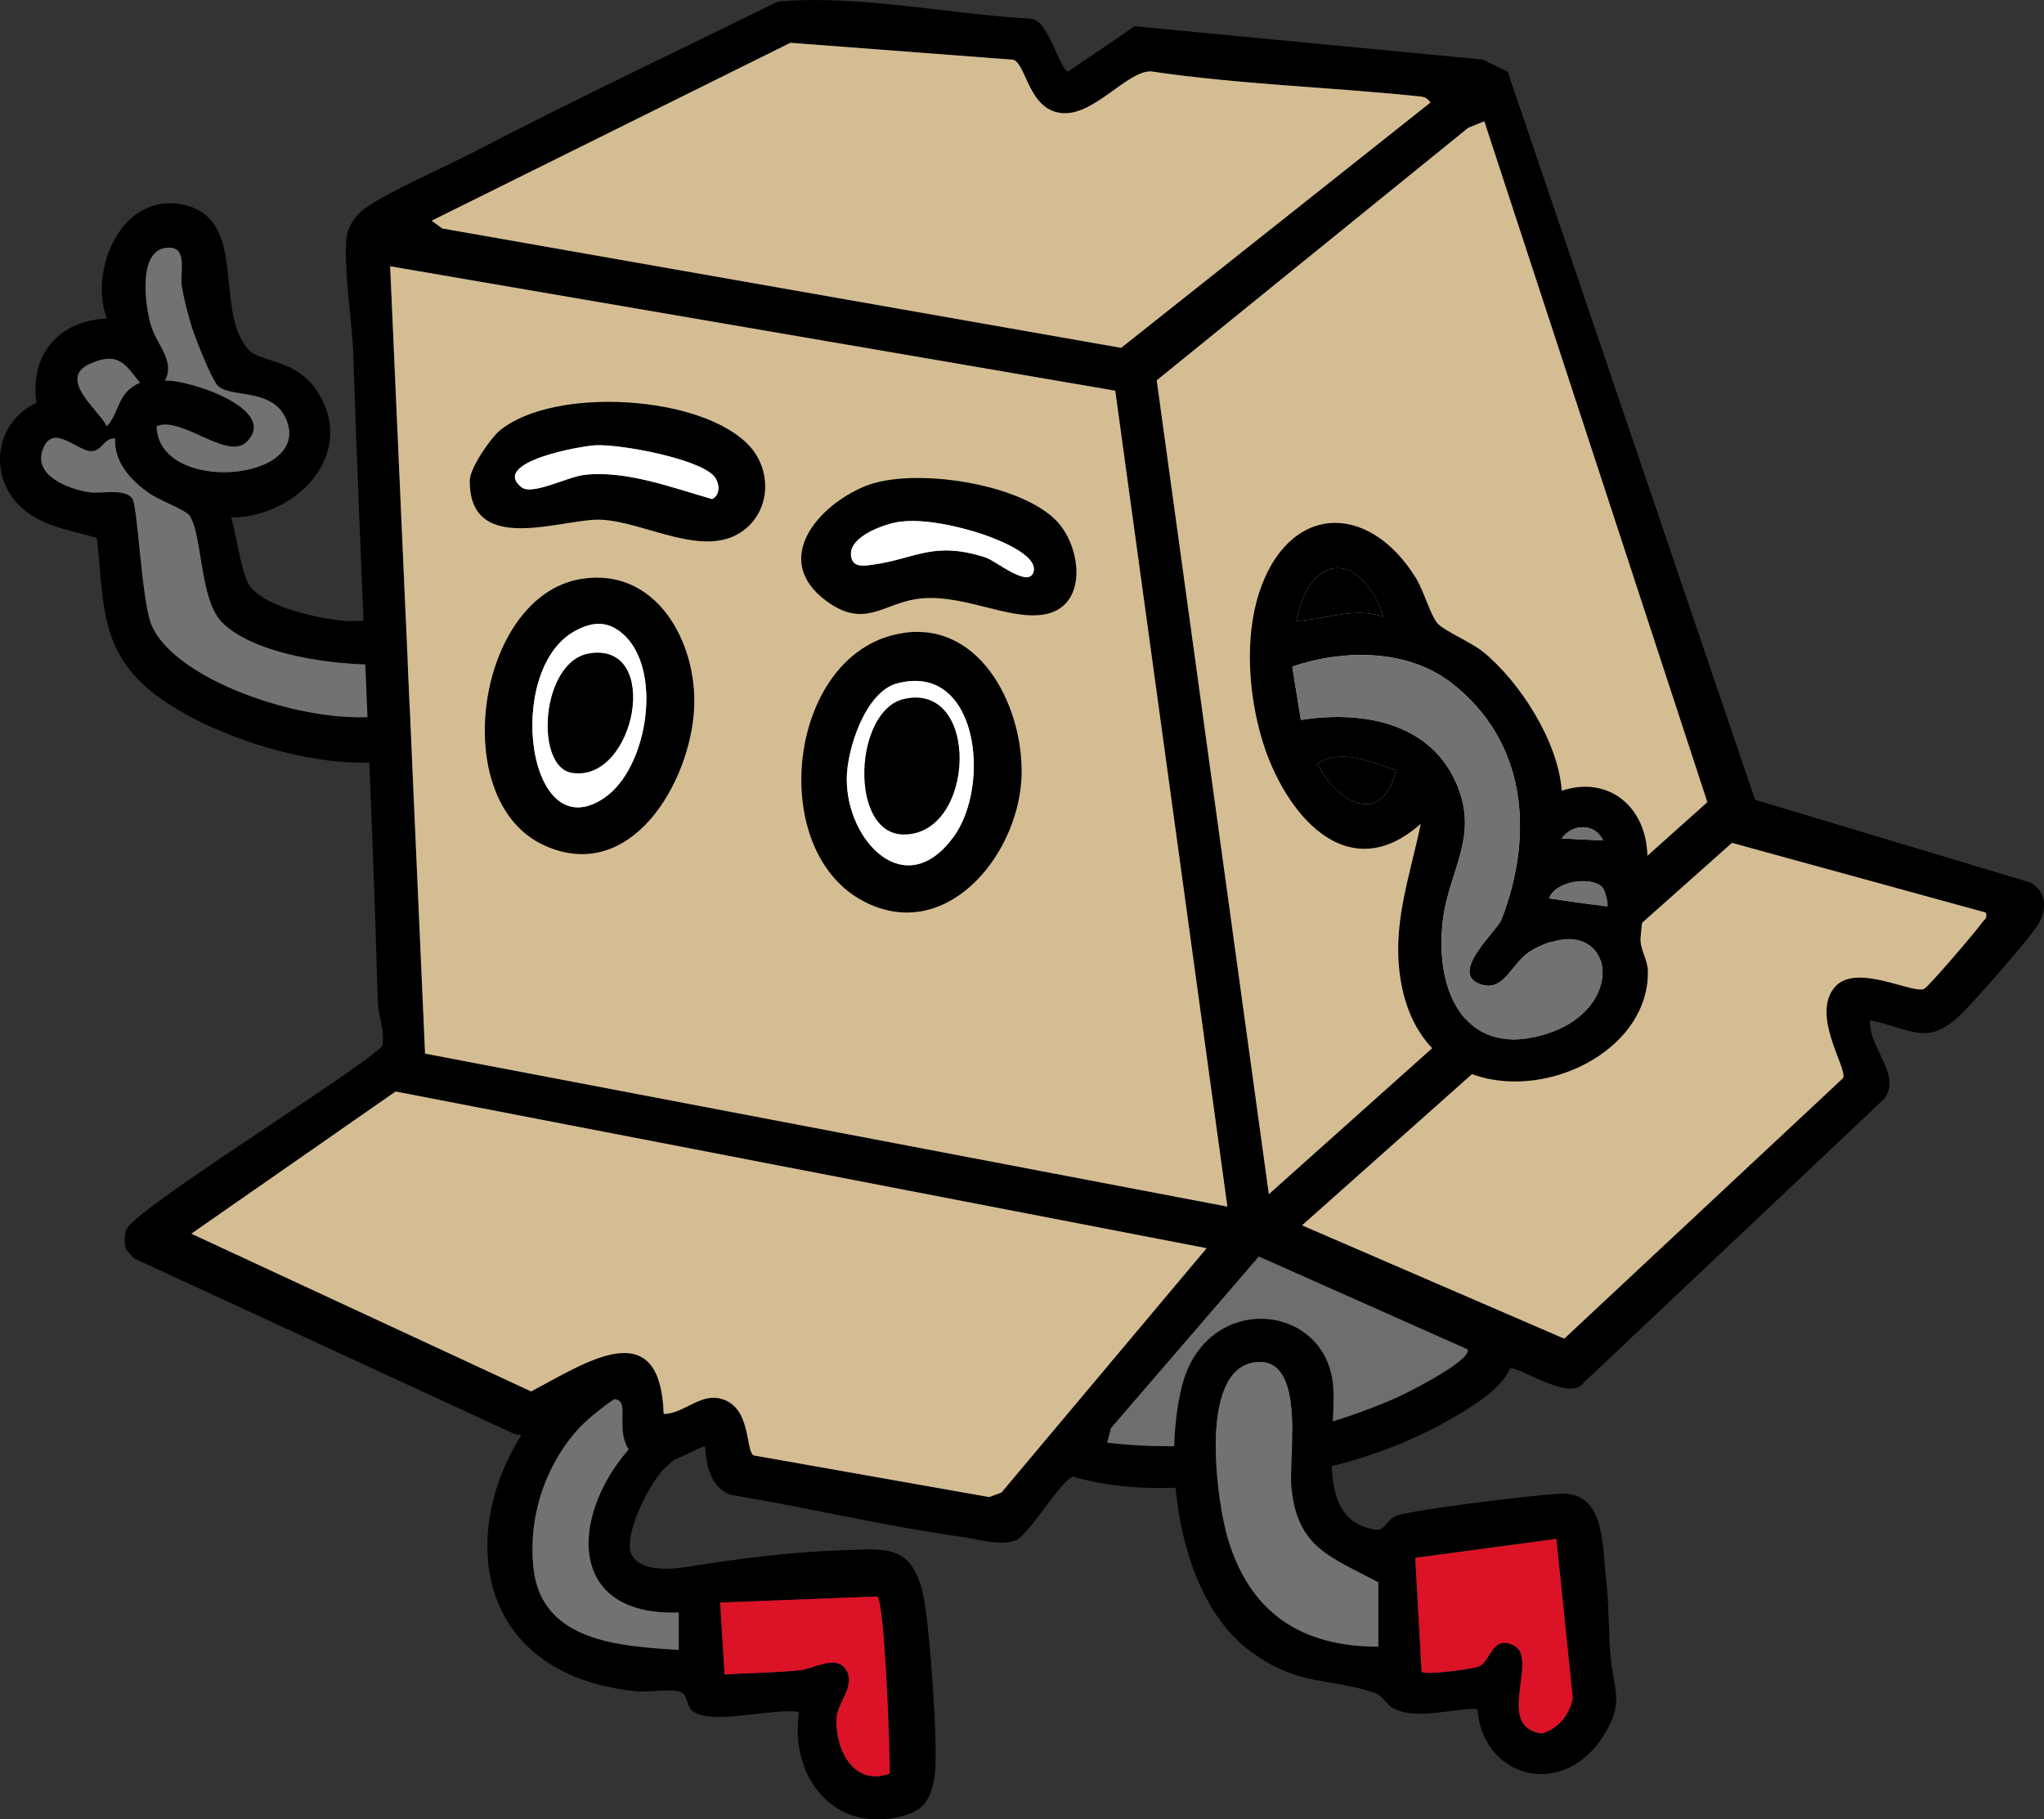
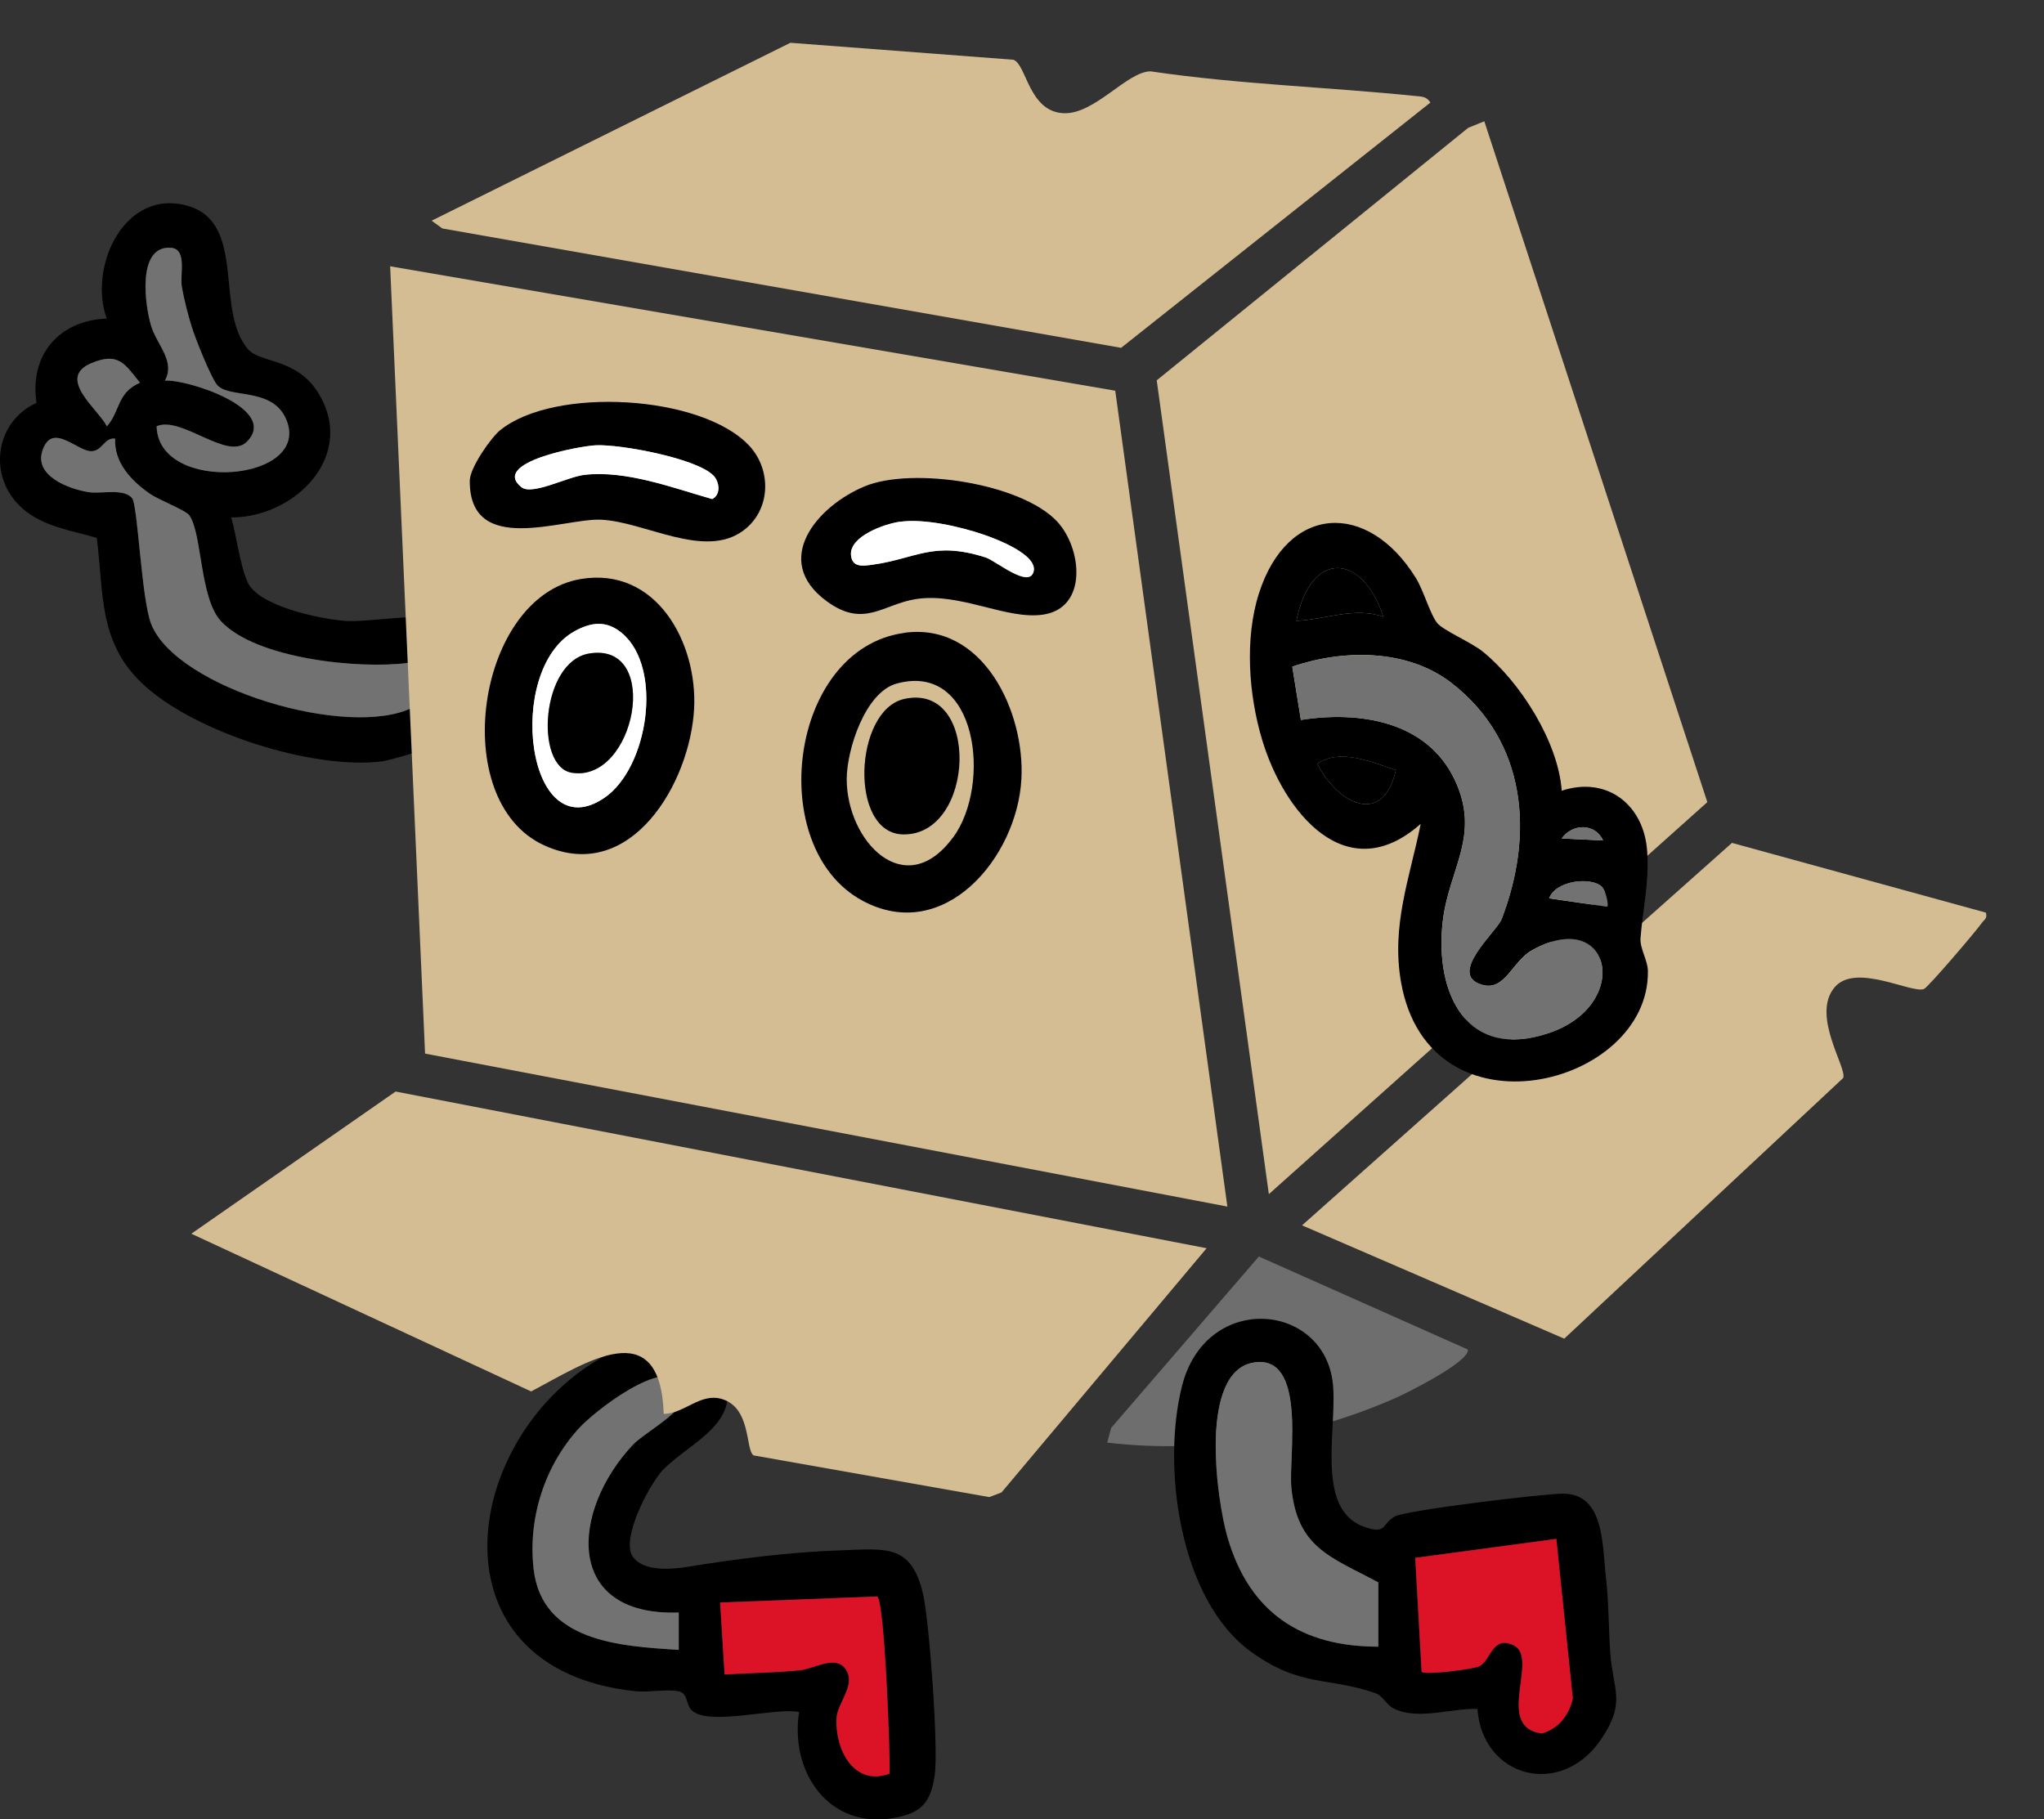
<svg xmlns="http://www.w3.org/2000/svg" id="_レイヤー_2" viewBox="0 0 202.54 180.3">
  <rect x="0" y="0" width="202.54" height="180.3" fill="#333333" stroke="none" />
  <defs>
    <style>.cls-1{fill:#727272;}.cls-2{fill:#fff;}.cls-3{fill:#6e6e6e;}.cls-4{fill:#d5bd93;}.cls-5{fill:#dc1226;}</style>
  </defs>
  <g id="_コンテンツ">
    <path d="M65.77,145.58c-1.4,1.42-4.32,6.99-3.05,8.71,1.12,1.52,3.93,1.22,5.54.96,4.98-.8,10.06-1.45,15.21-1.62,4.32-.15,6.86-.62,8,4.36.62,2.69,1.54,15.34,1.15,17.93-.39,2.67-1.27,3.73-3.98,4.23-6.45,1.18-10.39-4.46-9.46-10.49-2.39-.49-9.04,1.47-10.68-.21-.48-.49-.37-1.54-1.08-1.79-.97-.34-3.19.08-4.46-.06-20.57-2.18-17.39-24.94-3.46-33,3.41-1.98,9.99-3.52,12.03,1.03,2.39,5.32-2.95,7.12-5.76,9.96ZM67.26,159.8c-11.49.39-10.66-10.15-4.54-16.64,1.31-1.39,6.72-4.06,4.98-6.18-2.03-2.47-8.81,2.9-10.32,4.54-3.41,3.72-5.09,8.92-4.51,13.97.82,7.23,8.62,7.64,14.38,8.01v-3.7ZM86.93,158.21l-15.57.6.44,7.13c2.42-.16,5.15-.17,7.53-.43,1.29-.14,3.4-1.47,4.39-.2,1.24,1.59-.75,3.39-.83,4.99-.14,3.1,1.74,6.76,5.26,5.46.06-2.14-.49-16.93-1.22-17.55Z" />
    <path class="cls-1" d="M67.26,159.8v3.7c-5.76-.36-13.55-.78-14.38-8.01-.58-5.05,1.1-10.25,4.51-13.97,1.51-1.65,8.29-7.02,10.32-4.54,1.74,2.12-3.67,4.79-4.98,6.18-6.12,6.49-6.95,17.03,4.54,16.64Z" />
    <path class="cls-5" d="M86.93,158.21c.73.62,1.28,15.41,1.22,17.55-3.52,1.31-5.4-2.35-5.26-5.46.07-1.6,2.07-3.4.83-4.99-1-1.27-3.11.06-4.39.2-2.38.26-5.11.27-7.53.43l-.44-7.13,15.57-.6Z" />
    <path d="M22.91,51.27c.56,1.93.83,4.59,1.61,6.39,1.06,2.43,7.21,3.68,9.69,3.87,2.29.17,7.69-.89,9.06-.02,1.53.97,2.5,10.67,1.42,11.74-.43.43-5.92,2.09-6.83,2.2-6.9.86-18.72-2.91-23.79-7.74-4.33-4.13-3.78-8.88-4.48-14.41-2.51-.73-5.31-1.11-7.36-2.91-3.5-3.08-2.77-8.57,1.39-10.47-.72-4.72,2.21-8.17,6.96-8.35-1.8-4.93,1.5-12.44,7.41-11.32,6.72,1.28,3.13,10.36,6.59,14.36,1.18,1.37,4.75.87,6.88,4.21,3.99,6.25-2.17,12.46-8.56,12.46ZM15.52,42.24c.18,6.78,15.5,5.5,12.83-.71-1.39-3.23-5.73-1.99-6.86-3.42-.63-.8-2.13-4.57-2.49-5.72s-.76-2.72-.98-3.95.57-3.76-1.08-3.89c-3.44-.27-2.57,5.77-1.96,7.75s2.42,3.51,1.36,5.41c2.19-.15,11.37,2.78,8.12,6.06-1.91,1.93-6.45-2.59-8.94-1.54ZM10.59,42.24c1.31-1.46.98-3.33,3.27-4.31-1.48-1.87-2.14-3.08-4.82-1.94-3.51,1.49.72,4.59,1.54,6.25ZM11.41,43.47c-1.06-.13-1.24,1.14-2.27,1.24-1.42.14-3.98-3.01-4.95-.03-.8,2.48,2.61,3.77,4.58,4.09,1.27.2,3.51-.42,4.32.61.56.71.92,10.05,1.89,12.48,2.54,6.37,19.64,11.45,25.94,8.23l-.4-4.41c-4.84.66-15.2-.38-18.65-4.14-2.09-2.28-1.84-8.59-3.1-10.45-.37-.54-2.98-1.51-3.97-2.19-1.82-1.27-3.51-3.07-3.4-5.43Z" />
    <path class="cls-1" d="M11.41,43.47c-.11,2.36,1.58,4.16,3.4,5.43.98.69,3.6,1.65,3.97,2.19,1.26,1.86,1.01,8.17,3.1,10.45,3.45,3.77,13.82,4.81,18.65,4.14l.4,4.41c-6.3,3.21-23.4-1.86-25.94-8.23-.97-2.43-1.33-11.77-1.89-12.48-.81-1.03-3.05-.41-4.32-.61-1.98-.31-5.39-1.6-4.58-4.09.96-2.99,3.52.17,4.95.03,1.03-.1,1.21-1.38,2.27-1.24Z" />
    <path class="cls-1" d="M15.52,42.24c2.48-1.05,7.02,3.47,8.94,1.54,3.26-3.28-5.93-6.21-8.12-6.06,1.06-1.91-.77-3.52-1.36-5.41s-1.47-8.01,1.96-7.75c1.64.13.86,2.67,1.08,3.89s.61,2.76.98,3.95,1.86,4.92,2.49,5.72c1.13,1.43,5.47.19,6.86,3.42,2.67,6.22-12.66,7.5-12.83.71Z" />
-     <path class="cls-1" d="M10.59,42.24c-.82-1.66-5.06-4.77-1.54-6.25,2.68-1.13,3.33.08,4.82,1.94-2.29.98-1.96,2.85-3.27,4.31Z" />
-     <path d="M173.88,79.25l27.32,8.21c1.54.88,1.66,2.46.88,3.95-.68,1.29-6.22,7.55-7.54,8.88-3.53,3.56-4.99,1.68-9.24.82-.17,2.73,3.17,5.37,1.41,7.78l-29.77,28.12c-1.32,2.02-6.74-1.81-7.33-1.39-.76,1.86-3.14,3.36-4.84,4.41-5.21,3.2-11.21,5.2-17.24,6.17-6.88,1.11-14.46,2.11-21.2.13-1.14.28-4.37,5.76-5.64,6.29-1.49.63-3.79-.09-5.41-.32-7.66-1.08-15.29-2.9-22.92-4.18-1.89-.69-2.41-2.91-2.47-4.72-.43-.44-4.82,3.28-7.16.8-2.82-2.99,1.79-7.72-5.3-4.44-2.17,1-3.94,3-6.53,2.31l-37.65-17.38-.77-.88c-.15-.62-.18-1.27,0-1.89.59-1.97,22.46-15.39,25.39-18.24.3-1.52-.39-2.98-.43-4.41-.61-21.35-1.73-42.72-2.43-64.08-.11-3.4-.93-8.08-.7-11.42.08-1.18.84-2.38,1.78-3.07,2.27-1.66,7.94-4.12,10.81-5.61,9.96-5.18,20.14-10,30.22-14.95,8.16-.66,16.71,1.24,24.94,1.71,1.79-.11,2.97,5.18,3.78,5.24l6.6-4.49,34.45,3.3,2.5,1.19,24.52,72.17ZM42.77,21.87l1.07.78,67.26,11.83,30.65-24.31c-.39-.59-.78-.57-1.41-.64-8.76-.91-17.6-1.17-26.32-2.45-2.34,0-5.53,4.27-8.6,4.15-3.5-.14-3.69-4.87-5-5.3l-22.09-1.68-35.55,17.63ZM147.08,12.02l-1.61.65-30.86,25.02,11.12,80.66,43.45-38.85-22.1-67.48ZM110.51,38.72l-71.85-12.33,3.46,78.03,79.5,15.16-11.11-80.85ZM196.78,90.43l-25.16-6.91-42.6,37.9,25.98,11.23,27.63-25.82c.47-.94-3.22-6.2-.83-9.01,2.07-2.44,7.59.64,8.84.18.41-.15,5.23-5.82,5.74-6.55.24-.35.57-.41.4-1.03ZM119.57,123.69l-80.37-15.53-20.24,14.09,33.67,15.63c5.36-2.83,12.79-7.93,13.14,2.23,2.06-.04,3.64-2.11,5.76-1.48,2.95.89,2.31,5.09,3.15,5.59l23.34,4.13,1.22-.46,20.33-24.21ZM109.71,142.97c9.69,1.13,19.7-.51,28.62-4.44,1.13-.5,7.39-3.63,7.11-4.79l-20.7-9.21-14.64,16.99-.39,1.46Z" />
+     <path class="cls-1" d="M10.59,42.24c-.82-1.66-5.06-4.77-1.54-6.25,2.68-1.13,3.33.08,4.82,1.94-2.29.98-1.96,2.85-3.27,4.31" />
    <polygon class="cls-4" points="110.51 38.72 121.62 119.57 42.12 104.41 38.66 26.39 110.51 38.72" />
    <polygon class="cls-4" points="147.08 12.02 169.18 79.49 125.73 118.34 114.62 37.69 145.48 12.67 147.08 12.02" />
    <path class="cls-4" d="M119.57,123.69l-20.33,24.21-1.22.46-23.34-4.13c-.84-.51-.2-4.71-3.15-5.59-2.12-.64-3.7,1.44-5.76,1.48-.35-10.15-7.78-5.05-13.14-2.23l-33.67-15.63,20.24-14.09,80.37,15.53Z" />
    <path class="cls-4" d="M42.77,21.87L78.32,4.24l22.09,1.68c1.31.43,1.51,5.16,5,5.3,3.08.12,6.27-4.14,8.6-4.15,8.72,1.29,17.56,1.55,26.32,2.45.62.06,1.02.05,1.41.64l-30.65,24.31-67.26-11.83-1.07-.78Z" />
    <path class="cls-4" d="M196.78,90.43c.17.62-.16.68-.4,1.03-.5.73-5.33,6.4-5.74,6.55-1.25.46-6.76-2.62-8.84-.18-2.39,2.81,1.3,8.07.83,9.01l-27.63,25.82-25.98-11.23,42.6-37.9,25.16,6.91Z" />
    <path class="cls-3" d="M109.71,142.97l.39-1.46,14.64-16.99,20.7,9.21c.28,1.16-5.98,4.29-7.11,4.79-8.91,3.93-18.92,5.58-28.62,4.44Z" />
    <path d="M146.41,169.35c-2.56-.09-5.99,1.18-8.36-.07-.69-.36-1.01-1.23-1.79-1.5-4.64-1.61-7.42-.55-12.32-4.11-7.08-5.14-8.83-18.33-6.82-26.3,2.32-9.21,13.69-8.38,14.9-.66.67,4.25-1.89,12.74,3.09,14.57,2.35.86,1.74-.24,3.12-1.01,1.08-.6,14.69-2.25,16.65-2.25,4.13,0,3.88,5.11,4.26,8.38.28,2.44.25,4.94.42,7.38.27,3.75,1.59,4.87-.89,8.56-3.97,5.89-11.77,3.86-12.27-2.99ZM136.57,163.18v-6.36c-4.72-2.53-8.05-3.41-8.62-9.45-.27-2.94,1.57-13.21-3.73-12.34-5.45.89-3.69,13.59-2.57,17.4,2.18,7.38,7.27,10.75,14.91,10.76ZM154.22,152.5l-13.99,1.88.63,11.28c.21.37,4.99-.23,5.67-.52,1.2-.51,1.3-3.15,3.47-2.08,2.55,1.25-1.98,8.13,2.78,8.72,1.64-.46,2.74-1.86,3.06-3.49l-1.63-15.79Z" />
    <path class="cls-1" d="M136.57,163.18c-7.64,0-12.73-3.37-14.91-10.76-1.13-3.81-2.88-16.5,2.57-17.4,5.3-.87,3.45,9.4,3.73,12.34.56,6.04,3.9,6.92,8.62,9.45v6.36Z" />
    <path class="cls-5" d="M154.22,152.5l1.63,15.79c-.32,1.63-1.43,3.03-3.06,3.49-4.75-.59-.23-7.46-2.78-8.72-2.18-1.07-2.27,1.57-3.47,2.08-.68.29-5.46.9-5.67.52l-.63-11.28,13.99-1.88Z" />
    <path d="M154.75,78.36c4.51-1.49,8.17,1.42,8.47,6.02.21,3.18-.45,5.8-.66,8.57-.08,1.05.71,2.19.73,3.26.2,11.46-21.66,17-24.46,1.13-.99-5.6.86-10.33,1.95-15.7-7.38,6.55-13.57-1.19-15.71-8.31-1.34-4.44-1.75-10.04-.33-14.5,2.83-8.87,10.79-9.25,15.56-1.55.76,1.23,1.42,3.61,2.11,4.46.6.74,3.35,1.89,4.54,2.85,3.69,3,7.46,8.94,7.8,13.76ZM137.08,61.12c-2.12-6.42-7.24-6.59-8.62.41,2.89-.14,5.77-1.41,8.62-.41ZM128.91,71.34c5.75-.9,12.46.09,15.23,5.92,2.64,5.57-.61,8.84-1.19,14.14-.78,7.12,2.41,13.72,10.55,10.96,8.25-2.8,6.19-12.55-1.65-8.22-2.05,1.13-2.7,4.14-5.03,3.44-3.44-1.03,1.51-5.29,1.97-6.49,3.24-8.41,2.5-17.61-4.95-23.4-4.38-3.4-10.72-3.36-15.79-1.63l.85,5.27ZM138.32,76.32c-2.33-.78-5.54-2.19-7.79-.63,1.91,3.84,6.47,6.37,7.79.63ZM158.85,83.29c-.79-1.73-3.04-1.7-4.1-.2l4.1.2ZM158.75,87.9c-1.08-1.06-4.63-.63-5.24,1.13l5.75.83c.18-.24-.21-1.66-.51-1.95Z" />
    <path class="cls-1" d="M128.91,71.34l-.85-5.27c5.07-1.73,11.41-1.77,15.79,1.63,7.45,5.79,8.18,14.99,4.95,23.4-.46,1.2-5.42,5.46-1.97,6.49,2.33.7,2.98-2.31,5.03-3.44,7.84-4.33,9.9,5.42,1.65,8.22-8.14,2.77-11.34-3.84-10.55-10.96.58-5.3,3.83-8.58,1.19-14.14-2.77-5.83-9.48-6.83-15.23-5.92Z" />
    <path d="M137.08,61.12c-2.85-1-5.73.27-8.62.41,1.38-7,6.51-6.83,8.62-.41Z" />
    <path d="M138.32,76.32c-1.32,5.74-5.88,3.21-7.79-.63,2.25-1.57,5.46-.15,7.79.63Z" />
    <path class="cls-1" d="M158.75,87.9c.3.29.69,1.71.51,1.95l-5.75-.83c.6-1.76,4.16-2.19,5.24-1.13Z" />
    <path class="cls-1" d="M158.85,83.29l-4.1-.2c1.06-1.5,3.32-1.53,4.1.2Z" />
    <path d="M89.6,62.71c7.86-1.08,11.98,7.89,11.61,14.51-.43,7.77-7.66,16.41-15.76,12.03-9.71-5.25-7.29-24.96,4.15-26.53ZM94.45,82.98c3.83-5.21,2.43-17.44-5.6-15.24-3.12.85-4.94,6.55-4.95,9.46,0,6.17,5.78,12.26,10.54,5.78Z" />
    <path d="M57.55,57.38c7.5-1.25,11.57,6.32,11.23,12.84-.38,7.34-6.27,17.45-14.84,13.56-9.68-4.39-6.72-24.68,3.61-26.4ZM61.64,62.75c-1.53-1.29-3.03-1.11-4.68-.21-7.02,3.84-4.72,21.8,2.96,16.5,4.3-2.97,5.82-12.83,1.72-16.29Z" />
    <path d="M49.57,42.63c5.35-4.35,20-3.5,24.68,1.55,2.23,2.4,2.13,6.36-.57,8.38-3.88,2.91-9.8-.89-14.17-1.06-3.77-.14-13.02,3.69-12.96-3.88.01-1.26,2.09-4.24,3.02-5ZM70.69,47.12c-1.66-1.71-9.15-3.09-11.61-3-1.6.06-10.52,1.7-7.4,4.16,1.05.83,4.56-1.04,6.23-1.23,4.15-.47,8.7,1.27,12.66,2.4.9-.45.71-1.73.12-2.34Z" />
    <path d="M104.75,51.68c2.45,2.62,3.09,8.57-1.4,9.23-3.64.53-8.22-2.23-12.6-1.54-3.28.51-5.15,2.93-8.86.19-5.49-4.05-.9-9.44,3.83-11.38,4.69-1.92,15.46-.31,19.03,3.5ZM89.15,51.71c-1.51.22-4.98,1.44-4.83,3.3.11,1.28,1.24,1.08,2.18.95,4.32-.61,5.97-2.38,11.17-.71.99.32,4.29,3.12,4.74,1.41s-3.74-3.26-4.94-3.67c-2.31-.79-5.91-1.63-8.33-1.27Z" />
-     <path class="cls-2" d="M94.45,82.98c-4.76,6.47-10.55.39-10.54-5.78,0-2.91,1.83-8.6,4.95-9.46,8.02-2.2,9.43,10.03,5.6,15.24ZM89.58,69.27c-4.94,1.12-5.48,13.31-.1,13.42,7.17.14,7.72-15.15.1-13.42Z" />
    <path class="cls-2" d="M61.64,62.75c4.1,3.46,2.59,13.32-1.72,16.29-7.68,5.3-9.98-12.66-2.96-16.5,1.64-.9,3.14-1.08,4.68.21ZM58.38,64.76c-4.77.79-5.44,11.21-1.72,11.82,6.29,1.03,8.98-13.02,1.72-11.82Z" />
    <path class="cls-2" d="M70.69,47.12c.59.61.78,1.9-.12,2.34-3.96-1.13-8.51-2.87-12.66-2.4-1.67.19-5.18,2.06-6.23,1.23-3.12-2.46,5.8-4.1,7.4-4.16,2.46-.1,9.95,1.29,11.61,3Z" />
    <path class="cls-2" d="M89.15,51.71c2.42-.35,6.02.48,8.33,1.27,1.2.41,5.39,1.99,4.94,3.67s-3.75-1.09-4.74-1.41c-5.2-1.66-6.86.1-11.17.71-.94.13-2.08.33-2.18-.95-.16-1.86,3.31-3.08,4.83-3.3Z" />
    <path d="M89.58,69.27c7.62-1.73,7.08,13.56-.1,13.42-5.39-.11-4.85-12.3.1-13.42Z" />
    <path d="M58.38,64.76c7.26-1.2,4.57,12.85-1.72,11.82-3.72-.61-3.05-11.03,1.72-11.82Z" />
  </g>
</svg>